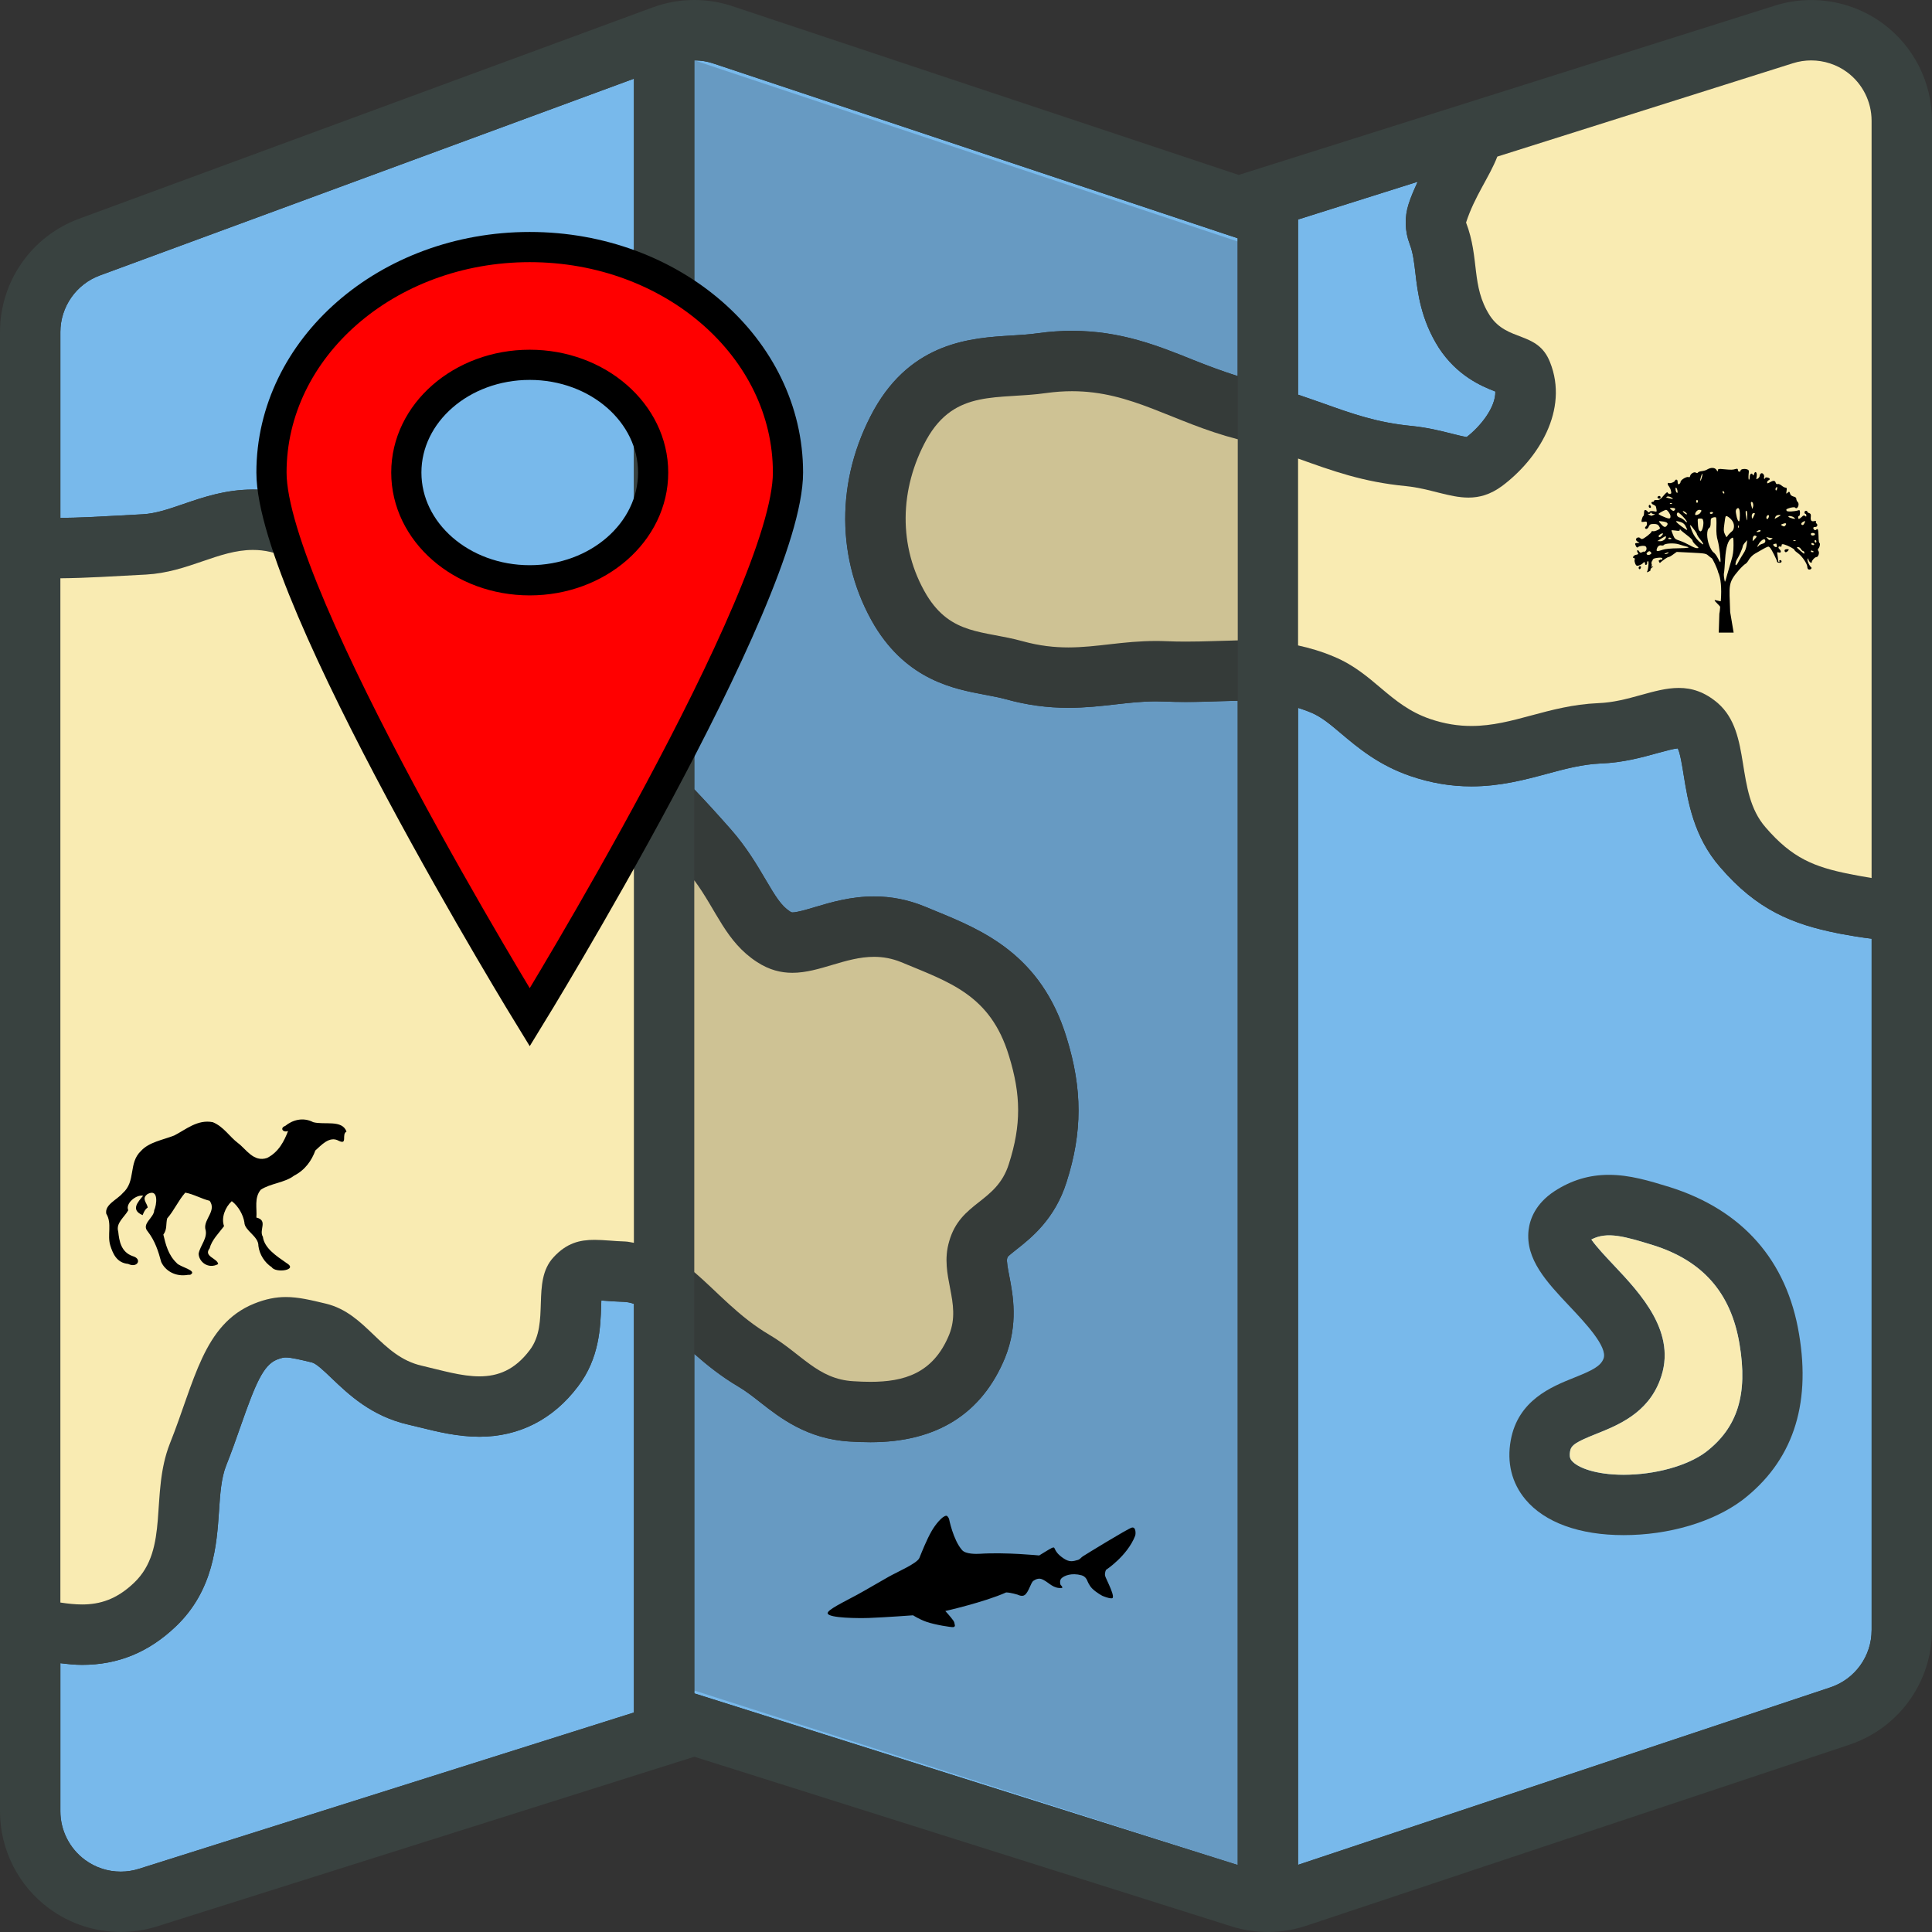
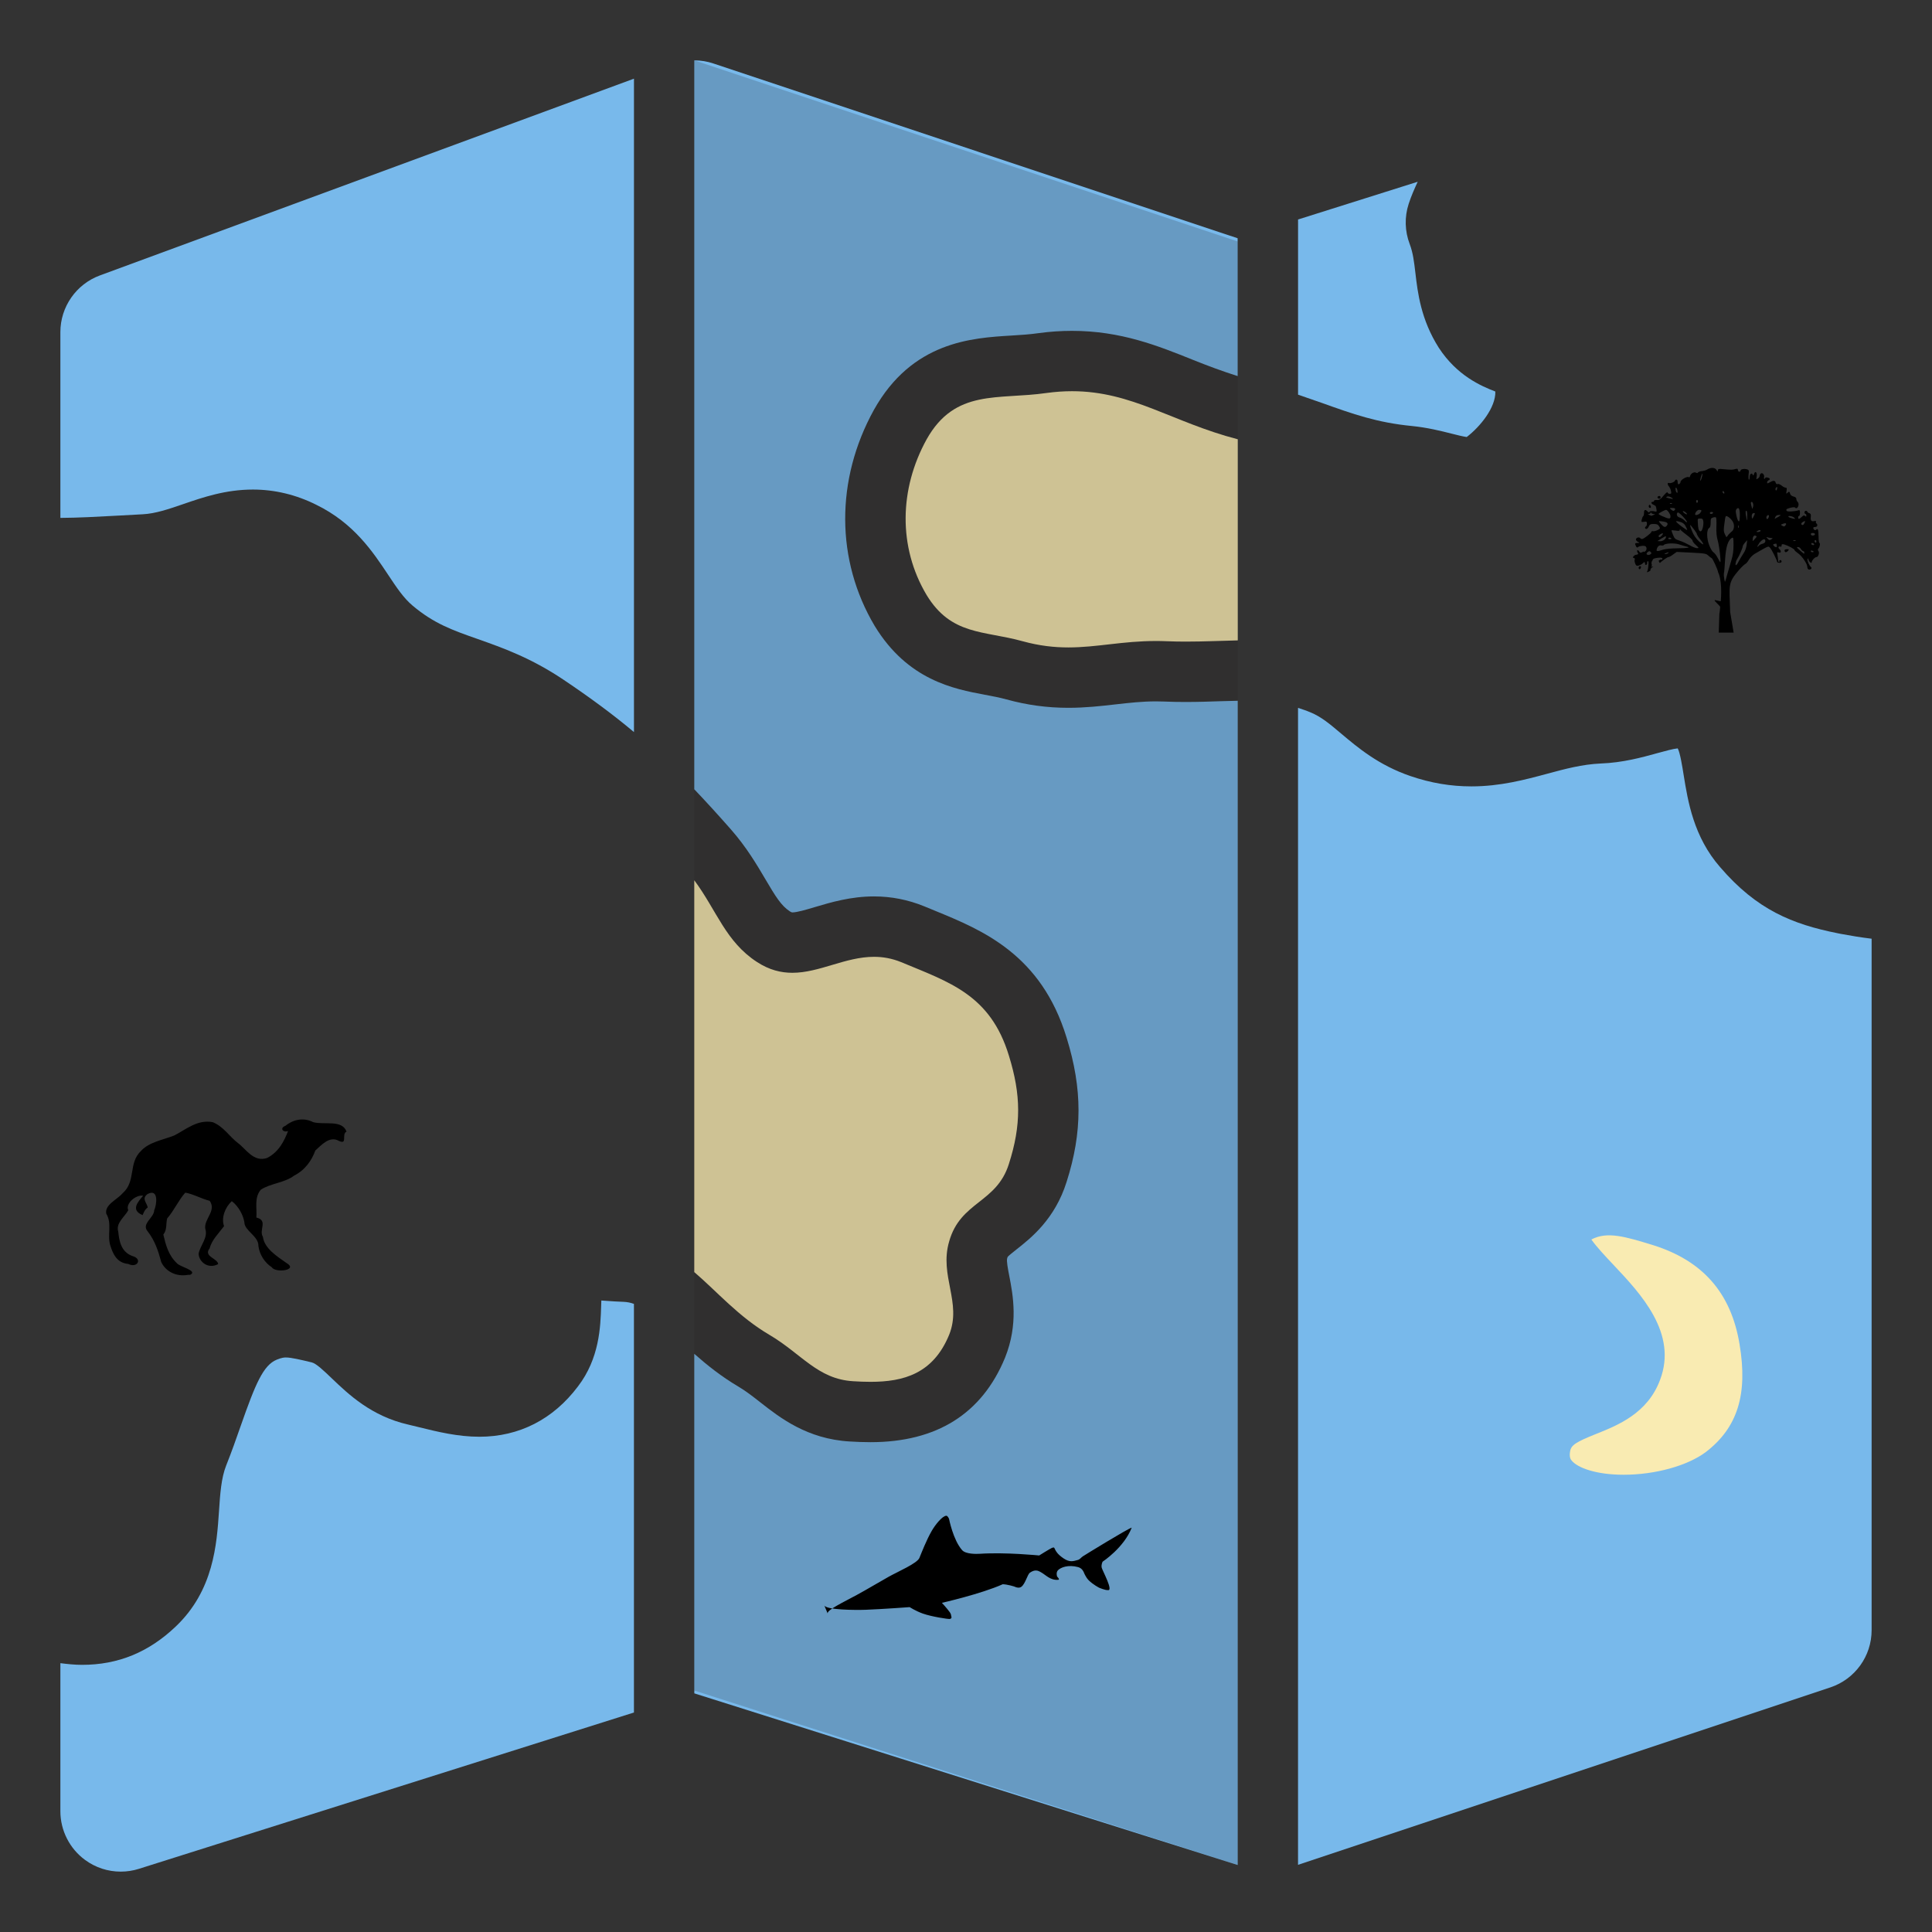
<svg xmlns="http://www.w3.org/2000/svg" width="64" height="64" xml:space="preserve" enable-background="new 0 0 64 64" version="1.0">
  <rect width="100%" height="100%" fill="#333333" stroke="none" />
  <g>
    <title>Layer 1</title>
    <g id="svg_1">
      <g id="svg_2">
        <path id="svg_3" d="m46.773,14.112c0.515,0.052 0.955,0.162 1.309,0.252c0.166,0.042 0.384,0.097 0.505,0.113c0.448,-0.344 0.963,-0.978 0.948,-1.507c-0.477,-0.184 -1.27,-0.527 -1.872,-1.448c-0.596,-0.938 -0.7,-1.829 -0.776,-2.479c-0.044,-0.372 -0.078,-0.666 -0.189,-0.959c-0.163,-0.426 -0.175,-0.896 -0.034,-1.329c0.088,-0.272 0.194,-0.506 0.299,-0.734l-3.963,1.25l0,5.803c0.274,0.094 0.548,0.188 0.794,0.275c1.019,0.365 1.825,0.652 2.979,0.763z" fill="#78B9EB" />
        <path id="svg_4" d="m2,11l0,6.156c0.598,-0.004 1.188,-0.036 1.922,-0.076l0.807,-0.044c0.425,-0.023 0.847,-0.168 1.335,-0.335c0.661,-0.228 1.412,-0.484 2.314,-0.484c0.725,0 1.437,0.173 2.098,0.504c1.245,0.607 1.876,1.559 2.383,2.322c0.274,0.413 0.511,0.77 0.811,1.021c0.709,0.595 1.312,0.808 2.148,1.102c0.826,0.292 1.763,0.622 2.845,1.348c0.894,0.601 1.636,1.149 2.338,1.737l0,-21.645l-17.692,6.518c-0.784,0.288 -1.309,1.042 -1.309,1.876z" fill="#78B9EB" />
        <path id="svg_5" d="m20.09,43.093c-0.058,-0.004 -0.114,-0.009 -0.17,-0.012c-0.002,0.063 -0.004,0.127 -0.006,0.181c-0.022,0.691 -0.055,1.735 -0.769,2.666c-0.82,1.09 -1.949,1.666 -3.265,1.666c-0.718,0 -1.395,-0.167 -1.991,-0.314l-0.363,-0.088c-1.226,-0.279 -1.983,-1.005 -2.537,-1.534c-0.263,-0.252 -0.512,-0.49 -0.659,-0.526c-0.365,-0.088 -0.682,-0.164 -0.861,-0.164c-0.043,0 -0.122,0 -0.3,0.072c-0.45,0.184 -0.708,0.805 -1.19,2.18c-0.151,0.434 -0.31,0.884 -0.489,1.333c-0.162,0.41 -0.198,0.939 -0.235,1.5c-0.075,1.11 -0.177,2.632 -1.433,3.827c-0.896,0.854 -1.912,1.27 -3.103,1.27c-0.247,0 -0.483,-0.026 -0.719,-0.055l0,4.905c0,0.635 0.306,1.238 0.818,1.613c0.345,0.253 0.754,0.387 1.182,0.387c0.204,0 0.407,-0.031 0.603,-0.093l16.397,-5.178l0,-13.536c-0.111,-0.041 -0.222,-0.063 -0.34,-0.068c-0.198,-0.006 -0.388,-0.019 -0.57,-0.032z" fill="#78B9EB" />
        <path id="svg_6" d="m23.632,2.103c-0.204,-0.069 -0.416,-0.103 -0.632,-0.103l0,24.147c0.383,0.402 0.779,0.836 1.213,1.329c0.519,0.591 0.866,1.182 1.146,1.657c0.334,0.567 0.521,0.873 0.81,1.06c0.04,0.025 0.059,0.031 0.078,0.032c0.153,0 0.454,-0.089 0.745,-0.176c0.528,-0.157 1.188,-0.354 1.961,-0.354c0.571,0 1.128,0.109 1.669,0.33l0.347,0.143c1.569,0.643 3.521,1.443 4.364,4.208c0.527,1.7 0.525,3.133 -0.001,4.777c-0.387,1.233 -1.182,1.86 -1.657,2.234c-0.111,0.089 -0.265,0.209 -0.295,0.249l-0.017,0.052c-0.024,0.084 0.025,0.346 0.07,0.576c0.123,0.635 0.309,1.595 -0.14,2.712c-0.764,1.856 -2.263,2.798 -4.456,2.798c-0.229,0 -0.461,-0.009 -0.689,-0.023c-1.413,-0.083 -2.312,-0.787 -2.968,-1.302c-0.241,-0.189 -0.47,-0.368 -0.71,-0.51c-0.576,-0.34 -1.048,-0.718 -1.47,-1.091l0,11.247l0.603,0.19l17.397,5.496l0,-38.567c-0.183,0.004 -0.362,0.007 -0.552,0.014c-0.373,0.013 -0.761,0.026 -1.177,0.026c-0.229,0 -0.467,-0.004 -0.716,-0.015c-0.09,-0.003 -0.179,-0.005 -0.265,-0.005c-0.462,0 -0.888,0.049 -1.339,0.1c-0.488,0.056 -0.993,0.113 -1.562,0.113c-0.7,0 -1.371,-0.091 -2.052,-0.279c-0.225,-0.062 -0.464,-0.107 -0.717,-0.154c-1.016,-0.191 -2.55,-0.479 -3.646,-2.281c-1.29,-2.169 -1.303,-4.838 -0.027,-7.151c1.267,-2.267 3.243,-2.387 4.551,-2.466c0.312,-0.019 0.605,-0.037 0.898,-0.079c0.375,-0.052 0.75,-0.077 1.114,-0.077c1.619,0 2.844,0.492 4.026,0.968c0.482,0.193 0.958,0.37 1.462,0.53l0,-4.566l-0.6,-0.199l-16.766,-5.59z" fill="#78B9EB" />
        <path id="svg_7" d="m60.979,30.936l-0.104,-0.021c-1.498,-0.3 -2.675,-0.772 -3.893,-2.189c-0.879,-1.005 -1.068,-2.183 -1.207,-3.042c-0.048,-0.301 -0.12,-0.751 -0.198,-0.893c-0.146,0.012 -0.427,0.09 -0.676,0.158c-0.509,0.141 -1.142,0.316 -1.875,0.343c-0.615,0.027 -1.179,0.179 -1.775,0.34c-0.728,0.196 -1.553,0.418 -2.508,0.418c-0.685,0 -1.344,-0.111 -2.021,-0.342c-1.055,-0.361 -1.744,-0.943 -2.298,-1.41c-0.379,-0.32 -0.653,-0.551 -1.007,-0.698c-0.146,-0.062 -0.282,-0.106 -0.418,-0.15l0,38.325l17.632,-5.877c0.819,-0.273 1.369,-1.036 1.369,-1.898l0,-22.904c-0.349,-0.042 -0.689,-0.098 -1.021,-0.16z" fill="#78B9EB" />
      </g>
      <g id="svg_8">
-         <path id="svg_9" d="m62.364,0.773c-0.694,-0.509 -1.526,-0.772 -2.366,-0.772c-0.403,0 -0.809,0.061 -1.202,0.185l-17.763,5.609l-16.769,-5.59c-0.41,-0.137 -0.837,-0.205 -1.265,-0.205c-0.468,0 -0.937,0.082 -1.382,0.247l-19,7c-1.572,0.579 -2.617,2.077 -2.617,3.753l0,49c0,1.274 0.607,2.473 1.636,3.227c0.694,0.508 1.524,0.773 2.364,0.773c0.404,0 0.811,-0.062 1.204,-0.186l17.796,-5.62l17.796,5.62c0.392,0.124 0.797,0.186 1.203,0.186c0.428,0 0.855,-0.068 1.266,-0.205l18,-6c1.633,-0.545 2.735,-2.073 2.735,-3.795l0,-50c0,-1.274 -0.607,-2.473 -1.636,-3.227zm-41.364,55.956l-16.397,5.178c-0.196,0.062 -0.399,0.093 -0.603,0.093c-0.428,0 -0.837,-0.134 -1.182,-0.387c-0.512,-0.375 -0.818,-0.978 -0.818,-1.613l0,-4.904c0.235,0.028 0.472,0.055 0.719,0.055c1.191,0 2.207,-0.416 3.103,-1.271c1.256,-1.195 1.357,-2.717 1.433,-3.827c0.037,-0.561 0.073,-1.09 0.235,-1.5c0.18,-0.449 0.338,-0.899 0.489,-1.333c0.482,-1.375 0.74,-1.996 1.19,-2.18c0.178,-0.072 0.257,-0.072 0.3,-0.072c0.18,0 0.496,0.076 0.861,0.164c0.147,0.036 0.396,0.274 0.659,0.526c0.554,0.529 1.312,1.255 2.537,1.534l0.363,0.088c0.597,0.147 1.273,0.314 1.991,0.314c1.315,0 2.444,-0.576 3.265,-1.666c0.714,-0.931 0.746,-1.975 0.769,-2.666c0.002,-0.054 0.004,-0.117 0.006,-0.181c0.056,0.003 0.112,0.008 0.17,0.012c0.183,0.014 0.372,0.026 0.57,0.032c0.118,0.005 0.229,0.027 0.34,0.068l0,13.536zm0,-15.56c-0.095,-0.013 -0.18,-0.039 -0.28,-0.043c-0.372,-0.011 -0.71,-0.055 -1.025,-0.055c-0.485,0 -0.921,0.102 -1.357,0.576c-0.753,0.811 -0.105,2.186 -0.79,3.078c-0.498,0.662 -1.057,0.868 -1.666,0.868c-0.592,0 -1.231,-0.193 -1.91,-0.353c-1.364,-0.311 -1.815,-1.725 -3.173,-2.055c-0.509,-0.122 -0.916,-0.22 -1.329,-0.22c-0.329,0 -0.661,0.062 -1.054,0.22c-1.688,0.687 -1.969,2.589 -2.786,4.63c-0.668,1.69 -0.005,3.489 -1.188,4.616c-0.575,0.549 -1.126,0.718 -1.722,0.718c-0.231,0 -0.471,-0.026 -0.719,-0.064l0,-33.93c0.875,-0.007 1.722,-0.066 2.839,-0.123c1.395,-0.077 2.395,-0.816 3.539,-0.816c0.384,0 0.784,0.083 1.221,0.302c1.337,0.652 1.586,2.073 2.785,3.077c1.81,1.518 3.247,1.292 5.163,2.577c1.428,0.959 2.418,1.758 3.453,2.786l0,14.211l-0.001,0zm0,-16.919c-0.702,-0.588 -1.444,-1.137 -2.338,-1.737c-1.082,-0.726 -2.019,-1.056 -2.845,-1.348c-0.836,-0.294 -1.439,-0.507 -2.148,-1.102c-0.3,-0.251 -0.536,-0.607 -0.811,-1.021c-0.507,-0.764 -1.138,-1.715 -2.383,-2.322c-0.661,-0.331 -1.373,-0.504 -2.098,-0.504c-0.902,0 -1.653,0.257 -2.314,0.484c-0.488,0.167 -0.91,0.312 -1.335,0.335l-0.806,0.045c-0.734,0.04 -1.324,0.072 -1.922,0.076l0,-6.156c0,-0.834 0.525,-1.588 1.309,-1.876l17.691,-6.518l0,21.644zm2,4.911c0.747,1.009 1.04,2.037 2.081,2.711c0.404,0.262 0.789,0.354 1.165,0.354c0.901,0 1.754,-0.529 2.706,-0.529c0.289,0 0.588,0.049 0.899,0.176c1.597,0.666 2.955,1.078 3.57,3.098c0.403,1.3 0.414,2.296 0,3.587c-0.408,1.305 -1.603,1.236 -1.979,2.569c-0.335,1.14 0.43,2.019 0,3.091c-0.53,1.29 -1.509,1.559 -2.606,1.559c-0.188,0 -0.379,-0.008 -0.572,-0.02c-1.178,-0.069 -1.708,-0.907 -2.78,-1.539c-1.021,-0.602 -1.726,-1.426 -2.484,-2.075l0,-12.982zm18,-7.947c-0.543,0.011 -1.101,0.04 -1.729,0.04c-0.204,0 -0.414,-0.004 -0.634,-0.013c-0.118,-0.005 -0.233,-0.007 -0.347,-0.007c-1.107,0 -1.954,0.213 -2.901,0.213c-0.467,0 -0.957,-0.052 -1.517,-0.206c-1.29,-0.358 -2.361,-0.188 -3.179,-1.532c-0.949,-1.595 -0.901,-3.518 0,-5.152c0.944,-1.69 2.367,-1.306 3.975,-1.539c0.296,-0.04 0.575,-0.059 0.843,-0.059c1.997,0 3.314,1.027 5.488,1.592l0,6.663l0.001,0zm0,-8.757c-0.504,-0.16 -0.979,-0.337 -1.462,-0.53c-1.183,-0.476 -2.407,-0.968 -4.026,-0.968c-0.364,0 -0.739,0.025 -1.114,0.077c-0.293,0.042 -0.587,0.061 -0.898,0.079c-1.308,0.079 -3.284,0.199 -4.551,2.466c-1.275,2.313 -1.263,4.982 0.027,7.151c1.096,1.803 2.63,2.09 3.646,2.281c0.253,0.047 0.492,0.092 0.717,0.154c0.681,0.188 1.352,0.279 2.052,0.279c0.569,0 1.074,-0.058 1.562,-0.113c0.451,-0.051 0.877,-0.1 1.339,-0.1c0.086,0 0.175,0.002 0.265,0.005c0.249,0.011 0.486,0.015 0.716,0.015c0.416,0 0.804,-0.014 1.177,-0.026c0.189,-0.007 0.369,-0.01 0.552,-0.014l0,38.567l-17.397,-5.494l-0.605,-0.189l0,-11.247c0.422,0.373 0.894,0.751 1.47,1.091c0.24,0.142 0.469,0.32 0.71,0.51c0.656,0.515 1.555,1.219 2.968,1.302c0.229,0.015 0.461,0.023 0.689,0.023c2.193,0 3.692,-0.941 4.456,-2.798c0.448,-1.117 0.263,-2.077 0.14,-2.712c-0.045,-0.23 -0.095,-0.492 -0.07,-0.576l0.017,-0.052c0.03,-0.04 0.184,-0.16 0.295,-0.249c0.476,-0.374 1.271,-1.001 1.657,-2.234c0.526,-1.645 0.528,-3.077 0.001,-4.777c-0.843,-2.765 -2.795,-3.565 -4.364,-4.208l-0.347,-0.143c-0.541,-0.221 -1.098,-0.33 -1.669,-0.33c-0.773,0 -1.433,0.196 -1.961,0.354c-0.291,0.087 -0.592,0.176 -0.745,0.176c-0.02,-0.001 -0.038,-0.007 -0.078,-0.032c-0.288,-0.187 -0.476,-0.492 -0.81,-1.06c-0.279,-0.476 -0.627,-1.066 -1.146,-1.657c-0.434,-0.493 -0.83,-0.927 -1.213,-1.329l0,-24.149c0.216,0 0.428,0.034 0.632,0.103l16.768,5.589l0.6,0.2l0,4.565zm2,-5.186l3.962,-1.251c-0.104,0.229 -0.211,0.462 -0.299,0.734c-0.141,0.434 -0.129,0.903 0.034,1.329c0.111,0.293 0.146,0.587 0.189,0.959c0.076,0.65 0.181,1.542 0.776,2.479c0.603,0.921 1.396,1.265 1.872,1.448c0.015,0.529 -0.5,1.163 -0.948,1.507c-0.121,-0.017 -0.339,-0.071 -0.505,-0.113c-0.354,-0.09 -0.794,-0.2 -1.309,-0.252c-1.154,-0.111 -1.96,-0.398 -2.979,-0.763c-0.246,-0.088 -0.52,-0.182 -0.794,-0.275l0,-5.802l0.001,0zm19,46.729c0,0.862 -0.55,1.625 -1.368,1.897l-17.632,5.877l0,-38.325c0.136,0.044 0.271,0.089 0.418,0.15c0.354,0.147 0.628,0.378 1.007,0.698c0.554,0.467 1.243,1.049 2.298,1.41c0.677,0.23 1.336,0.342 2.021,0.342c0.955,0 1.78,-0.222 2.508,-0.418c0.597,-0.161 1.16,-0.312 1.775,-0.34c0.733,-0.026 1.366,-0.202 1.875,-0.343c0.249,-0.068 0.529,-0.146 0.676,-0.158c0.078,0.142 0.15,0.592 0.198,0.893c0.139,0.859 0.328,2.037 1.207,3.042c1.218,1.417 2.395,1.89 3.893,2.189l0.104,0.021c0.331,0.062 0.672,0.118 1.021,0.16l0,22.905l-0.001,0zm0,-24.914c-0.234,-0.036 -0.477,-0.083 -0.732,-0.132c-1.167,-0.233 -1.899,-0.521 -2.78,-1.546c-1.04,-1.188 -0.435,-3.11 -1.581,-4.114c-0.442,-0.378 -0.866,-0.504 -1.294,-0.504c-0.824,-0.001 -1.662,0.468 -2.675,0.504c-1.666,0.074 -2.812,0.756 -4.194,0.756c-0.427,0 -0.877,-0.064 -1.372,-0.233c-1.342,-0.46 -1.856,-1.511 -3.178,-2.061c-0.426,-0.18 -0.815,-0.291 -1.193,-0.374l0,-6.192c1.126,0.401 2.13,0.773 3.575,0.912c0.791,0.079 1.43,0.38 2.07,0.38c0.36,0 0.721,-0.096 1.108,-0.38c1.199,-0.894 2.229,-2.522 1.592,-4.108c-0.414,-1.045 -1.411,-0.652 -1.995,-1.545c-0.626,-0.984 -0.329,-1.883 -0.785,-3.078c0.284,-0.876 0.768,-1.492 1.036,-2.185l9.794,-3.093c0.195,-0.062 0.398,-0.093 0.603,-0.093c0.425,0 0.845,0.137 1.184,0.386c0.511,0.376 0.817,0.979 0.817,1.614l0,25.086z" fill="#394240" />
-         <path id="svg_10" d="m55.306,39.322c-0.678,-0.208 -1.318,-0.404 -2.01,-0.404c-0.652,0 -1.241,0.177 -1.804,0.543c-0.632,0.417 -0.814,0.932 -0.856,1.289c-0.111,0.965 0.604,1.723 1.361,2.525c0.506,0.536 1.27,1.346 1.122,1.731c-0.096,0.256 -0.386,0.396 -0.979,0.633c-0.737,0.296 -1.853,0.741 -2.094,2.071c-0.136,0.738 0.032,1.416 0.485,1.96c0.637,0.763 1.791,1.183 3.253,1.183c1.49,0 2.955,-0.43 3.928,-1.156c1.653,-1.268 2.287,-3.12 1.884,-5.503c-0.402,-2.431 -1.864,-4.109 -4.29,-4.872zm1.199,8.781c-0.61,0.456 -1.679,0.751 -2.721,0.751c-0.919,0 -1.523,-0.232 -1.717,-0.464c-0.034,-0.041 -0.093,-0.111 -0.055,-0.32c0.037,-0.199 0.191,-0.301 0.87,-0.572c0.715,-0.286 1.694,-0.678 2.107,-1.782c0.593,-1.553 -0.639,-2.858 -1.539,-3.812c-0.238,-0.252 -0.57,-0.604 -0.735,-0.843c0.525,-0.277 1.124,-0.096 2.054,0.19c1.642,0.517 2.575,1.586 2.854,3.274c0.282,1.665 -0.066,2.771 -1.118,3.578z" fill="#394240" />
-       </g>
+         </g>
      <g id="svg_11">
-         <path id="svg_12" d="m61.182,2.387c-0.339,-0.249 -0.759,-0.386 -1.184,-0.386c-0.204,0 -0.407,0.031 -0.603,0.093l-9.794,3.093c-0.269,0.692 -0.752,1.309 -1.036,2.185c0.456,1.195 0.159,2.094 0.785,3.078c0.584,0.893 1.581,0.5 1.995,1.545c0.637,1.586 -0.393,3.215 -1.592,4.108c-0.388,0.284 -0.748,0.38 -1.108,0.38c-0.641,0 -1.279,-0.301 -2.07,-0.38c-1.445,-0.139 -2.449,-0.511 -3.575,-0.913l0,6.191c0.378,0.083 0.768,0.194 1.193,0.374c1.321,0.55 1.836,1.601 3.178,2.061c0.495,0.169 0.945,0.233 1.372,0.233c1.383,0 2.528,-0.682 4.194,-0.756c1.013,-0.036 1.851,-0.505 2.675,-0.504c0.428,0 0.852,0.126 1.294,0.504c1.146,1.004 0.541,2.926 1.581,4.114c0.881,1.024 1.613,1.312 2.78,1.546c0.256,0.049 0.498,0.096 0.732,0.132l0,-25.085c0.001,-0.635 -0.305,-1.238 -0.817,-1.613z" fill="#F9EBB2" />
        <path id="svg_13" d="m34.669,13.018c-1.607,0.233 -3.03,-0.151 -3.975,1.539c-0.901,1.635 -0.949,3.558 0,5.152c0.817,1.345 1.889,1.174 3.179,1.532c0.56,0.154 1.05,0.206 1.517,0.206c0.947,0 1.794,-0.213 2.901,-0.213c0.113,0 0.229,0.002 0.347,0.007c0.22,0.009 0.43,0.013 0.634,0.013c0.628,0 1.186,-0.029 1.729,-0.04l0,-6.663c-2.174,-0.564 -3.491,-1.592 -5.488,-1.592c-0.269,0 -0.548,0.019 -0.844,0.059z" fill="#F9EBB2" />
        <path id="svg_14" d="m29.852,31.872c-0.312,-0.127 -0.61,-0.176 -0.899,-0.176c-0.952,0 -1.805,0.529 -2.706,0.529c-0.376,0 -0.761,-0.092 -1.165,-0.354c-1.042,-0.673 -1.335,-1.701 -2.082,-2.71l0,12.98c0.759,0.649 1.463,1.474 2.484,2.075c1.072,0.632 1.603,1.47 2.78,1.539c0.193,0.012 0.385,0.02 0.572,0.02c1.098,0 2.076,-0.269 2.606,-1.559c0.43,-1.072 -0.335,-1.951 0,-3.091c0.376,-1.333 1.57,-1.265 1.979,-2.569c0.414,-1.291 0.403,-2.287 0,-3.587c-0.614,-2.019 -1.973,-2.431 -3.569,-3.097z" fill="#F9EBB2" />
-         <path id="svg_15" d="m12.384,21.596c-1.199,-1.004 -1.448,-2.425 -2.785,-3.077c-0.437,-0.219 -0.837,-0.302 -1.221,-0.302c-1.145,0 -2.145,0.739 -3.539,0.816c-1.117,0.057 -1.964,0.116 -2.839,0.123l0,33.93c0.248,0.038 0.487,0.064 0.719,0.064c0.596,0 1.146,-0.169 1.722,-0.718c1.184,-1.127 0.521,-2.926 1.188,-4.616c0.817,-2.041 1.099,-3.943 2.786,-4.63c0.393,-0.158 0.725,-0.22 1.054,-0.22c0.413,0 0.82,0.098 1.329,0.22c1.357,0.33 1.809,1.744 3.173,2.055c0.679,0.159 1.318,0.353 1.91,0.353c0.609,0 1.168,-0.206 1.666,-0.868c0.685,-0.893 0.037,-2.268 0.79,-3.078c0.437,-0.475 0.872,-0.576 1.357,-0.576c0.315,0 0.653,0.044 1.025,0.055c0.101,0.004 0.186,0.03 0.28,0.043l0,-14.21c-1.035,-1.028 -2.025,-1.827 -3.453,-2.786c-1.915,-1.286 -3.353,-1.061 -5.162,-2.578z" fill="#F9EBB2" />
        <path id="svg_16" d="m54.77,41.25c-0.93,-0.286 -1.528,-0.468 -2.054,-0.19c0.165,0.238 0.497,0.591 0.735,0.843c0.9,0.954 2.132,2.26 1.539,3.812c-0.413,1.104 -1.393,1.496 -2.107,1.782c-0.679,0.271 -0.833,0.373 -0.87,0.572c-0.038,0.209 0.021,0.279 0.055,0.32c0.193,0.231 0.798,0.464 1.717,0.464c1.042,0 2.11,-0.295 2.721,-0.751c1.052,-0.807 1.4,-1.912 1.118,-3.578c-0.279,-1.688 -1.213,-2.757 -2.854,-3.274z" fill="#F9EBB2" />
      </g>
      <polygon id="svg_17" points="41,61.781 23,56 23,2 41,8  " fill="#231F20" opacity="0.2" />
    </g>
-     <path id="svg_18" d="m27.418,53.449c-0.036,-0.114 0.546,-0.386 0.971,-0.618c0.337,-0.183 0.705,-0.406 1.055,-0.602c0.293,-0.164 0.939,-0.441 1.012,-0.62c0.085,-0.209 0.237,-0.595 0.401,-0.883c0.124,-0.22 0.36,-0.509 0.489,-0.515c0.05,-0.002 0.092,0.103 0.092,0.103c0,0 0.135,0.699 0.433,1.036c0.119,0.135 0.465,0.129 0.592,0.121c0.848,-0.056 1.961,0.056 1.961,0.056c0,0 0.362,-0.226 0.422,-0.251c0.153,-0.06 -0,0.083 0.379,0.343c0.208,0.142 0.322,0.101 0.485,0.055c0.066,-0.019 0.105,-0.082 0.16,-0.118c0.07,-0.046 1.478,-0.912 1.62,-0.951c0.143,-0.039 0.137,0.21 0.113,0.271c-0.26,0.668 -0.964,1.127 -0.964,1.127c0,0 -0.054,0.098 -0.03,0.201c0.022,0.094 0.4,0.782 0.202,0.741c-0.082,0.008 -0.285,-0.077 -0.285,-0.077c0,0 -0.203,-0.103 -0.349,-0.249c-0.103,-0.104 -0.163,-0.266 -0.163,-0.266c0,0 -0.047,-0.131 -0.185,-0.169c-0.334,-0.092 -0.584,0.013 -0.67,0.104c-0.074,0.077 -0.028,0.208 -0.028,0.208c0,0 0.104,0.103 0.04,0.108c-0.276,0.022 -0.405,-0.161 -0.597,-0.263c-0.067,-0.035 -0.169,-0.093 -0.342,0.026c-0.087,0.06 -0.15,0.367 -0.286,0.469c-0.091,0.069 -0.237,-0.011 -0.237,-0.011c0,0 -0.222,-0.07 -0.379,-0.074c-0.715,0.321 -2.015,0.616 -2.015,0.616c0,0 0.173,0.187 0.264,0.315c0.045,0.064 0.043,0.119 0.043,0.119c0,0 0.045,0.088 -0.049,0.1c-0.056,0.007 -0.599,-0.075 -0.889,-0.178c-0.244,-0.087 -0.437,-0.214 -0.437,-0.214c0,0 -0.889,0.066 -1.459,0.088c-0.332,0.012 -1.322,0.008 -1.371,-0.149z" fill="#000000" />
+     <path id="svg_18" d="m27.418,53.449c-0.036,-0.114 0.546,-0.386 0.971,-0.618c0.337,-0.183 0.705,-0.406 1.055,-0.602c0.293,-0.164 0.939,-0.441 1.012,-0.62c0.085,-0.209 0.237,-0.595 0.401,-0.883c0.124,-0.22 0.36,-0.509 0.489,-0.515c0.05,-0.002 0.092,0.103 0.092,0.103c0,0 0.135,0.699 0.433,1.036c0.119,0.135 0.465,0.129 0.592,0.121c0.848,-0.056 1.961,0.056 1.961,0.056c0,0 0.362,-0.226 0.422,-0.251c0.153,-0.06 -0,0.083 0.379,0.343c0.208,0.142 0.322,0.101 0.485,0.055c0.066,-0.019 0.105,-0.082 0.16,-0.118c0.07,-0.046 1.478,-0.912 1.62,-0.951c-0.26,0.668 -0.964,1.127 -0.964,1.127c0,0 -0.054,0.098 -0.03,0.201c0.022,0.094 0.4,0.782 0.202,0.741c-0.082,0.008 -0.285,-0.077 -0.285,-0.077c0,0 -0.203,-0.103 -0.349,-0.249c-0.103,-0.104 -0.163,-0.266 -0.163,-0.266c0,0 -0.047,-0.131 -0.185,-0.169c-0.334,-0.092 -0.584,0.013 -0.67,0.104c-0.074,0.077 -0.028,0.208 -0.028,0.208c0,0 0.104,0.103 0.04,0.108c-0.276,0.022 -0.405,-0.161 -0.597,-0.263c-0.067,-0.035 -0.169,-0.093 -0.342,0.026c-0.087,0.06 -0.15,0.367 -0.286,0.469c-0.091,0.069 -0.237,-0.011 -0.237,-0.011c0,0 -0.222,-0.07 -0.379,-0.074c-0.715,0.321 -2.015,0.616 -2.015,0.616c0,0 0.173,0.187 0.264,0.315c0.045,0.064 0.043,0.119 0.043,0.119c0,0 0.045,0.088 -0.049,0.1c-0.056,0.007 -0.599,-0.075 -0.889,-0.178c-0.244,-0.087 -0.437,-0.214 -0.437,-0.214c0,0 -0.889,0.066 -1.459,0.088c-0.332,0.012 -1.322,0.008 -1.371,-0.149z" fill="#000000" />
    <path id="svg_19" d="m54.657,16.824c-0.027,0 -0.04,-0.024 -0.04,-0.053c0,-0.024 0.007,-0.047 0.027,-0.047c0.014,0 0.034,0.023 0.041,0.047c0.014,0.035 0,0.053 -0.027,0.053zm4.539,1.368c0.061,0 0.074,0.006 0.04,0.047c-0.02,0.029 -0.061,0.053 -0.08,0.053c-0.021,0 -0.041,-0.024 -0.041,-0.053c0,-0.029 0.027,-0.047 0.081,-0.047zm-4.241,-1.674c-0.061,-0.012 -0.068,-0.071 0,-0.088c0.034,-0.005 0.054,0.012 0.054,0.047c0,0.029 -0.02,0.047 -0.054,0.041zm-0.757,1.861c0.081,-0.017 0.081,-0.029 0.054,-0.07c-0.02,-0.029 -0.027,-0.065 -0.014,-0.077c0.007,-0.018 0.041,0 0.061,0.035c0.027,0.047 0.048,0.053 0.102,0.024c0.033,-0.018 0.061,-0.029 0.061,-0.012c0,0.012 0.021,0 0.047,-0.024c0.041,-0.035 0.048,-0.112 0.007,-0.153c-0.033,-0.035 -0.203,-0.023 -0.25,0.018c-0.027,0.029 -0.048,0.023 -0.074,-0.029c-0.041,-0.088 -0.041,-0.1 0.054,-0.105c0.081,0 0.081,0 0.014,-0.036c-0.034,-0.017 -0.068,-0.053 -0.068,-0.076c0,-0.059 0.094,-0.094 0.135,-0.053c0.014,0.017 0.04,0.035 0.068,0.035c0.054,0 0.311,-0.199 0.311,-0.24c0,-0.018 0.027,-0.029 0.054,-0.018c0.033,0.006 0.094,-0.012 0.156,-0.041c0.087,-0.047 0.087,-0.053 0.04,-0.129c-0.033,-0.053 -0.074,-0.071 -0.169,-0.071c-0.108,0 -0.135,0.012 -0.169,0.082c-0.014,0.047 -0.055,0.082 -0.081,0.082c-0.047,0 -0.061,-0.053 -0.014,-0.082c0.02,-0.012 0.034,-0.053 0.034,-0.094c0,-0.064 -0.014,-0.076 -0.102,-0.059c-0.088,0.012 -0.088,0.006 -0.068,-0.082c0.014,-0.053 0.033,-0.1 0.047,-0.105c0.014,-0.006 0.027,-0.059 0.027,-0.112c0,-0.105 0.04,-0.123 0.115,-0.047c0.034,0.041 0.055,0.047 0.068,0.012c0.014,-0.023 0.061,-0.029 0.136,-0.017c0.101,0.023 0.108,0.017 0.094,-0.053c-0.007,-0.041 -0.014,-0.088 -0.021,-0.1c0,-0.018 -0.033,-0.041 -0.074,-0.059c-0.081,-0.029 -0.102,-0.1 -0.027,-0.1c0.021,0 0.04,-0.012 0.04,-0.035c0,-0.018 0.041,-0.029 0.095,-0.024c0.074,0.006 0.115,-0.017 0.216,-0.14c0.074,-0.088 0.128,-0.136 0.135,-0.112c0.007,0.029 0.041,0.047 0.074,0.047c0.054,0 0.061,-0.017 0.041,-0.094c-0.007,-0.053 -0.041,-0.117 -0.062,-0.147c-0.061,-0.065 -0.061,-0.141 0,-0.118c0.048,0.023 0.197,-0.041 0.197,-0.082c0,-0.018 0.02,-0.029 0.047,-0.029c0.027,0 0.04,0.036 0.04,0.082c0,0.059 0.014,0.082 0.048,0.065c0.027,-0.012 0.047,-0.047 0.047,-0.071c0,-0.071 0.216,-0.194 0.27,-0.159c0.021,0.012 0.041,0 0.048,-0.041c0.02,-0.082 0.142,-0.147 0.196,-0.105c0.027,0.017 0.054,0.012 0.061,-0.006c0.014,-0.023 0.068,-0.041 0.128,-0.047c0.061,-0.006 0.142,-0.029 0.176,-0.053c0.128,-0.076 0.257,-0.071 0.311,0.012c0.034,0.059 0.048,0.059 0.048,0.018c0,-0.053 0.027,-0.059 0.189,-0.041c0.257,0.023 0.298,0.023 0.393,-0.006c0.061,-0.017 0.081,-0.012 0.081,0.036c0,0.029 0.02,0.053 0.047,0.053c0.02,0 0.04,-0.017 0.04,-0.035c0,-0.047 0.109,-0.071 0.204,-0.047c0.074,0.023 0.08,0.029 0.061,0.188c-0.007,0.094 0,0.159 0.013,0.159c0.014,0 0.027,-0.041 0.027,-0.1c0,-0.099 0.074,-0.14 0.102,-0.059c0.007,0.029 0.027,0.018 0.04,-0.029c0.034,-0.123 0.109,-0.059 0.088,0.076c-0.02,0.112 -0.02,0.112 0.04,0.071c0.034,-0.018 0.061,-0.064 0.061,-0.094c0,-0.029 0.021,-0.064 0.048,-0.077c0.054,-0.023 0.115,0.065 0.095,0.129c-0.007,0.029 -0.007,0.053 0.013,0.053c0.014,0 0.027,-0.017 0.027,-0.029c0,-0.017 0.033,-0.023 0.074,-0.012c0.088,0.018 0.101,0.065 0.027,0.094c-0.02,0.012 -0.04,0.041 -0.04,0.065c0,0.041 0.014,0.041 0.088,0c0.121,-0.071 0.175,-0.065 0.196,0.012c0.014,0.041 0.04,0.059 0.068,0.041c0.027,-0.006 0.088,0.018 0.135,0.059c0.041,0.035 0.102,0.064 0.129,0.064c0.04,0 0.04,0.029 0.027,0.112c-0.014,0.088 -0.014,0.1 0.027,0.064c0.054,-0.058 0.074,-0.053 0.094,0.029c0.007,0.041 0.055,0.071 0.109,0.088c0.061,0.012 0.094,0.041 0.094,0.076c0,0.036 0.02,0.077 0.041,0.1c0.054,0.041 0.04,0.164 -0.021,0.205c-0.02,0.012 -0.047,0.006 -0.054,-0.012c-0.014,-0.018 -0.061,-0.018 -0.149,0c-0.142,0.041 -0.169,0.053 -0.135,0.106c0.021,0.035 0.257,0.023 0.386,-0.018c0.04,-0.018 0.054,0 0.054,0.082c0,0.059 -0.014,0.105 -0.034,0.105c-0.014,0 -0.027,0.018 -0.027,0.047c0,0.071 0.033,0.064 0.122,-0.018c0.047,-0.047 0.074,-0.059 0.108,-0.029c0.034,0.029 0.041,0.029 0.041,-0.018c0,-0.029 -0.014,-0.053 -0.034,-0.053c-0.013,0 -0.027,-0.023 -0.027,-0.047c0,-0.029 0.02,-0.053 0.047,-0.053c0.021,0 0.048,0.012 0.048,0.029c0,0.018 0.027,0.041 0.061,0.047c0.047,0.018 0.061,0.041 0.054,0.112c-0.014,0.135 0.014,0.176 0.115,0.153c0.048,-0.012 0.074,0 0.054,0.023c-0.006,0.012 0,0.041 0.014,0.053c0.055,0.035 0.034,0.117 -0.027,0.117c-0.074,0 -0.095,0.029 -0.055,0.082c0.027,0.029 0.048,0.035 0.074,0.012c0.062,-0.059 0.074,-0.012 0.081,0.223c0,0.118 0.014,0.212 0.027,0.212c0.033,0 0.021,0.129 -0.027,0.182c-0.027,0.029 -0.027,0.058 -0.007,0.082c0.048,0.053 0,0.205 -0.061,0.205c-0.054,0 -0.156,0.112 -0.156,0.164c0,0.064 -0.087,0 -0.108,-0.071c-0.02,-0.064 -0.02,-0.064 -0.034,-0.018c-0.013,0.053 0.061,0.218 0.122,0.264c0.04,0.036 -0.034,0.094 -0.088,0.071c-0.027,-0.012 -0.04,-0.047 -0.04,-0.082c0,-0.1 -0.169,-0.352 -0.298,-0.446c-0.068,-0.047 -0.129,-0.099 -0.129,-0.117c0,-0.036 -0.216,-0.147 -0.338,-0.182c-0.068,-0.018 -0.088,-0.012 -0.088,0.036c0,0.035 -0.013,0.047 -0.04,0.035c-0.061,-0.023 -0.088,0.029 -0.034,0.082c0.074,0.064 0.062,0.141 -0.02,0.112c-0.055,-0.018 -0.061,-0.012 -0.041,0.088c0.007,0.058 0.021,0.135 0.021,0.17c0,0.036 0.014,0.059 0.027,0.059c0.02,0 0.027,-0.012 0.013,-0.029c-0.007,-0.018 0.007,-0.035 0.034,-0.035c0.021,0 0.04,0.023 0.04,0.047c0,0.024 -0.027,0.047 -0.074,0.041c-0.04,0 -0.074,-0.017 -0.074,-0.029c0,-0.053 -0.182,-0.417 -0.236,-0.47c-0.061,-0.058 -0.02,-0.076 -0.5,0.2c-0.074,0.041 -0.156,0.129 -0.197,0.194c-0.033,0.064 -0.087,0.129 -0.115,0.141c-0.027,0.012 -0.128,0.105 -0.216,0.205c-0.379,0.44 -0.317,0.493 -0.291,1.392c0.115,0.681 0.115,0.681 0.115,0.681c-0.27,0 -0.27,0 -0.27,0c-0.223,0 -0.223,0 -0.223,0c0.02,-0.629 0.02,-0.629 0.02,-0.629c0.014,-0.053 0.021,-0.159 0.027,-0.218c0.007,-0.035 -0.19,-0.188 -0.183,-0.223c0,-0.029 0.204,0.053 0.204,0.023c0.033,-0.429 0,-0.77 -0.088,-0.951c-0.02,-0.112 -0.19,-0.47 -0.216,-0.47c-0.007,0 -0.055,-0.035 -0.102,-0.076c-0.081,-0.077 -0.115,-0.082 -0.568,-0.105c-0.487,-0.024 -0.487,-0.024 -0.487,-0.024c-0.115,0.082 -0.115,0.082 -0.115,0.082c-0.068,0.053 -0.135,0.088 -0.155,0.088c-0.041,0 -0.21,0.123 -0.284,0.194c-0.007,0 -0.014,-0.006 -0.014,-0.012c-0.007,0 -0.007,0 -0.007,-0.006c-0.007,-0.017 -0.014,-0.035 -0.027,-0.053c0.041,-0.029 0.074,-0.047 0.088,-0.041c0.02,0.012 0.04,0 0.04,-0.029c0,-0.029 -0.04,-0.041 -0.148,-0.029c-0.129,0.018 -0.163,0.024 -0.183,0.094c-0.033,0.036 -0.04,0.088 -0.02,0.129c-0.007,0.053 -0.007,0.088 0,0.088c0.007,0 0.014,-0.012 0.034,-0.024c0,0.006 0.007,0.012 0.014,0.018c-0.068,0.018 -0.102,0.071 -0.095,0.123c-0.034,0.024 -0.068,0.036 -0.109,0.053c0,0 0,-0.006 -0.006,-0.006c0.027,-0.053 0.04,-0.112 0.047,-0.2c0.014,-0.099 0.007,-0.164 -0.014,-0.164c-0.014,0 -0.027,0.024 -0.027,0.059c0.007,0.029 -0.006,0.059 -0.033,0.064c-0.021,0.006 -0.034,-0.005 -0.034,-0.035c0,-0.071 -0.027,-0.071 -0.087,-0.006c-0.027,0.024 -0.081,0.053 -0.128,0.065c-0.062,0.017 -0.081,0.005 -0.109,-0.059c-0.02,-0.053 -0.034,-0.112 -0.02,-0.135c0.007,-0.029 0.007,-0.053 -0.02,-0.053c-0.074,0 -0.021,-0.094 0.068,-0.112zm0.582,-1.35c-0.041,-0.006 -0.074,-0.023 -0.088,-0.047c-0.007,-0.035 -0.014,-0.035 -0.014,0c0,0.024 -0.027,0.041 -0.054,0.047c-0.048,0 -0.048,0.006 0.007,0.029c0.033,0.012 0.068,0.029 0.074,0.029c0.006,0 0.04,-0.018 0.074,-0.029c0.061,-0.029 0.061,-0.029 0,-0.029zm5.363,0.946c0.013,0.012 0.027,-0.006 0.027,-0.036c0,-0.023 -0.014,-0.047 -0.027,-0.047c-0.021,0 -0.034,0.012 -0.034,0.029c0,0.018 0.014,0.042 0.034,0.053zm-0.048,0.053c-0.007,-0.018 -0.04,-0.041 -0.068,-0.041c-0.02,0 -0.033,0.023 -0.02,0.041c0.006,0.018 0.033,0.029 0.061,0.029c0.027,0 0.033,-0.012 0.027,-0.029zm-0.061,0.264c0.02,0 0.048,-0.006 0.048,-0.012c0,-0.012 -0.027,-0.024 -0.048,-0.036c-0.027,-0.012 -0.047,-0.005 -0.047,0.012c0,0.018 0.02,0.036 0.047,0.036zm0.054,-0.558c0.027,-0.012 0.041,-0.029 0.034,-0.047c-0.02,-0.042 -0.135,-0.042 -0.135,0c0,0.047 0.04,0.064 0.101,0.047zm-0.371,-0.44c-0.034,0.018 -0.055,0.053 -0.048,0.071c0.034,0.047 0.074,0.035 0.109,-0.041c0.033,-0.071 0.02,-0.082 -0.061,-0.029zm-0.129,0.905c0.176,0.158 0.183,0.164 0.183,0.112c0,-0.029 -0.014,-0.053 -0.034,-0.053c-0.02,0 -0.054,-0.029 -0.074,-0.064c-0.02,-0.035 -0.061,-0.071 -0.094,-0.071c-0.061,0 -0.061,0.006 0.02,0.077zm-0.142,-0.277c0.041,0 0.061,-0.012 0.034,-0.017c-0.02,-0.012 -0.054,-0.012 -0.074,0c-0.021,0.005 0,0.017 0.04,0.017zm-0.196,-0.798c0.02,0.018 0.081,0.041 0.135,0.053c0.095,0.018 0.102,0.018 0.048,-0.029c-0.061,-0.058 -0.23,-0.076 -0.183,-0.023zm-0.412,-0.974c-0.02,0.017 -0.027,0.053 -0.02,0.076c0.014,0.047 0.054,0.006 0.054,-0.064c0,-0.036 -0.007,-0.041 -0.033,-0.012zm0.203,1.268c0.054,0.029 0.074,0.029 0.102,-0.012c0.054,-0.064 0.02,-0.094 -0.081,-0.053c-0.081,0.029 -0.081,0.029 -0.021,0.064zm-0.135,-0.294c0.102,-0.064 0.102,-0.064 0.02,-0.064c-0.055,0 -0.095,0.023 -0.115,0.064c-0.013,0.041 -0.027,0.064 -0.02,0.064c0,0 0.054,-0.035 0.115,-0.064zm-0.149,0.952c0.047,0.064 0.128,0.064 0.102,-0.006c-0.007,-0.023 -0.014,-0.053 -0.014,-0.059c0,-0.005 -0.027,-0.005 -0.061,0.006c-0.055,0.012 -0.055,0.029 -0.027,0.059zm-0.21,-0.241c0.054,0.064 0.081,0.071 0.142,0.023c0.04,-0.029 0.04,-0.029 0,-0.035c-0.02,0 -0.074,-0.006 -0.121,-0.018c-0.068,-0.023 -0.068,-0.023 -0.021,0.029zm-0.007,-0.64c0.034,0 0.074,-0.094 0.054,-0.123c-0.027,-0.029 -0.081,0.018 -0.081,0.071c0,0.029 0.014,0.053 0.027,0.053zm-0.331,0.399c-0.041,0.024 -0.034,0.029 0.02,0.029c0.034,0 0.074,-0.012 0.088,-0.029c0.02,-0.047 -0.047,-0.047 -0.108,0zm0.007,0.517c0.006,0.006 0.027,-0.006 0.047,-0.035c0.02,-0.024 0.081,-0.053 0.128,-0.065c0.061,-0.018 0.088,-0.047 0.088,-0.088c0,-0.099 -0.095,-0.07 -0.196,0.059c-0.041,0.065 -0.074,0.118 -0.068,0.129zm-0.074,-0.27c0.061,-0.064 0.061,-0.076 0.013,-0.094c-0.054,-0.023 -0.094,0.029 -0.094,0.123c-0.007,0.071 -0.007,0.071 0.081,-0.029zm-0.109,-0.693c0.007,0.047 0.02,0.041 0.061,-0.047c0.048,-0.094 0.048,-0.106 0.007,-0.106c-0.027,0 -0.054,0.018 -0.061,0.047c-0.014,0.023 -0.014,0.077 -0.007,0.105zm-0.033,-0.481c0,0.024 0.013,0.082 0.027,0.123c0.02,0.082 0.02,0.082 0.041,0.012c0.027,-0.071 0,-0.176 -0.041,-0.176c-0.02,0 -0.027,0.018 -0.027,0.041zm-0.474,0.194c-0.033,0.041 -0.033,0.082 -0.007,0.205c0.014,0.088 0.048,0.177 0.068,0.194c0.034,0.029 0.041,0 0.048,-0.182c0,-0.223 -0.034,-0.293 -0.109,-0.217zm0.061,0.622c0.007,0.012 0.02,-0.012 0.014,-0.047c0,-0.036 -0.007,-0.041 -0.02,-0.018c-0.006,0.023 -0.006,0.053 0.007,0.064zm0.244,-0.552c-0.007,0.012 -0.007,0.094 0.014,0.182c0.021,0.153 0.027,0.159 0.033,0.047c0.007,-0.182 -0.007,-0.271 -0.047,-0.229zm-0.23,1.656c0.041,-0.071 0.109,-0.188 0.156,-0.259c0.054,-0.076 0.088,-0.176 0.102,-0.276c0.02,-0.158 0.02,-0.158 0.02,-0.158c-0.081,0.088 -0.081,0.088 -0.081,0.088c-0.04,0.047 -0.068,0.1 -0.068,0.118c0,0.047 -0.128,0.34 -0.169,0.393c-0.02,0.029 -0.055,0.094 -0.061,0.141c-0.034,0.135 0.027,0.112 0.101,-0.047zm-0.48,0.605c0.021,0.117 0.021,0.117 0.088,-0.135c0.04,-0.136 0.101,-0.353 0.142,-0.488c0.054,-0.17 0.074,-0.312 0.074,-0.511c0,-0.259 -0.007,-0.264 -0.061,-0.235c-0.122,0.076 -0.19,0.288 -0.217,0.698c-0.013,0.212 -0.027,0.423 -0.04,0.47c-0.007,0.047 0,0.136 0.014,0.2zm0.014,-1.503c0.027,0.058 0.054,0.105 0.054,0.105c0.007,0 0.04,-0.036 0.068,-0.082c0.034,-0.041 0.088,-0.088 0.109,-0.105c0.081,-0.053 0.101,-0.218 0.033,-0.329c-0.054,-0.1 -0.203,-0.212 -0.23,-0.176c-0.014,0.012 -0.033,0.123 -0.047,0.253c-0.027,0.194 -0.027,0.253 0.014,0.335zm-0.041,-1.345c0.014,0.012 0.027,0.005 0.027,-0.012c0,-0.023 -0.014,-0.047 -0.027,-0.058c-0.021,-0.012 -0.033,-0.006 -0.033,0.017c0,0.018 0.013,0.041 0.033,0.053zm-2.191,1.579c0.094,0.006 0.094,0.006 0.094,0.006c0.095,0 0.19,-0.076 0.19,-0.141c0,-0.041 -0.007,-0.041 -0.284,0.135zm0.04,-0.164c0,0.018 0.014,0.036 0.034,0.036c0.033,0 0.128,-0.105 0.108,-0.123c-0.021,-0.024 -0.142,0.053 -0.142,0.088zm0.074,-0.405c0.102,0.117 0.149,0.129 0.203,0.053c0.055,-0.071 0.007,-0.118 -0.156,-0.135c-0.135,-0.018 -0.135,-0.018 -0.047,0.082zm-0.074,-0.329c0,0.012 0.048,0.041 0.102,0.065c0.25,0.112 0.298,0.112 0.291,0.005c0,-0.064 -0.102,-0.205 -0.142,-0.205c-0.048,0 -0.251,0.112 -0.251,0.135zm0.365,0.834c0.074,0 0.081,-0.018 0.02,-0.047c-0.027,-0.006 -0.054,0 -0.061,0.017c-0.014,0.018 0.007,0.029 0.04,0.029zm0.054,-1.38c-0.047,-0.029 -0.108,-0.041 -0.135,-0.029c-0.047,0.023 -0.04,0.029 0.027,0.047c0.033,0.012 0.102,0.023 0.135,0.029c0.04,0 0.04,-0.012 -0.027,-0.047zm-0.006,0.212c0.04,0 0.047,-0.006 0.02,-0.024c-0.02,-0.005 -0.047,-0.005 -0.061,0.006c-0.007,0.012 0.014,0.023 0.041,0.018zm0.04,0.135c-0.095,0 -0.095,0.005 -0.04,0.053c0.068,0.053 0.087,0.059 0.115,0.023c0.047,-0.047 0.014,-0.076 -0.074,-0.076zm0.135,-0.664c-0.027,-0.029 -0.034,0.023 -0.02,0.088c0.007,0.041 0.034,0.077 0.048,0.077c0.027,0 0.007,-0.129 -0.027,-0.164zm0.216,0.775c-0.014,0.005 0.021,0.041 0.061,0.071c0.041,0.029 0.074,0.041 0.074,0.023c0,-0.041 -0.115,-0.118 -0.135,-0.094zm-0.169,0.041c-0.061,0.041 -0.027,0.147 0.061,0.164c0.047,0.012 0.122,0.059 0.169,0.105c0.041,0.047 0.074,0.065 0.074,0.047c0,-0.059 -0.27,-0.341 -0.305,-0.317zm0.277,0.488c-0.04,-0.095 -0.087,-0.141 -0.175,-0.171c-0.068,-0.023 -0.135,-0.036 -0.156,-0.029c-0.021,0.006 0.061,0.082 0.176,0.17c0.216,0.153 0.216,0.153 0.155,0.029zm0.359,-0.905c-0.014,0 -0.027,0.023 -0.027,0.047c0,0.029 0.014,0.047 0.027,0.047c0.02,0 0.033,-0.018 0.033,-0.047c0,-0.023 -0.014,-0.047 -0.033,-0.047zm-0.061,0.481c0,0.041 0.115,0.012 0.162,-0.041c0.068,-0.088 0.061,-0.112 -0.027,-0.112c-0.061,0 -0.135,0.082 -0.135,0.153zm0.197,-1.268c-0.021,0.076 -0.034,0.14 -0.027,0.147c0.021,0.023 0.074,-0.153 0.074,-0.223c0,-0.029 -0.021,0.006 -0.047,0.077zm0.352,1.186c-0.034,0 -0.061,0.012 -0.061,0.035c0,0.018 0.02,0.029 0.04,0.029c0.027,0 0.054,-0.012 0.061,-0.029c0.014,-0.023 -0.007,-0.035 -0.04,-0.035zm-0.081,1.104c0.04,0.106 0.101,0.205 0.135,0.229c0.034,0.018 0.102,0.1 0.142,0.182c0.04,0.082 0.081,0.147 0.088,0.147c0.033,0 -0.034,-0.54 -0.081,-0.705c-0.041,-0.141 -0.054,-0.27 -0.047,-0.476c0.006,-0.153 0,-0.288 -0.014,-0.299c-0.007,-0.012 -0.054,-0.012 -0.095,0c-0.074,0.023 -0.081,0.041 -0.081,0.171c0,0.099 -0.014,0.153 -0.047,0.176c-0.095,0.053 -0.088,0.352 0,0.575zm-0.196,-0.787c-0.014,-0.088 -0.027,-0.1 -0.102,-0.1c-0.088,0 -0.088,0.006 -0.081,0.129c0,0.076 0.014,0.164 0.021,0.205c0.007,0.041 0.033,0.082 0.061,0.088c0.054,0.029 0.115,-0.176 0.102,-0.323zm-0.102,0.593c-0.061,-0.071 -0.102,-0.147 -0.108,-0.164c0,-0.023 -0.034,-0.082 -0.074,-0.135c-0.041,-0.053 -0.088,-0.118 -0.109,-0.141c-0.068,-0.082 -0.054,-0.012 0.021,0.17c0.047,0.123 0.128,0.235 0.223,0.329c0.175,0.159 0.196,0.129 0.047,-0.059zm-0.108,0.288c0.074,0 0.068,-0.006 -0.034,-0.1c-0.068,-0.059 -0.115,-0.123 -0.115,-0.153c0,-0.023 -0.088,-0.106 -0.19,-0.182c-0.101,-0.077 -0.196,-0.153 -0.21,-0.176c-0.014,-0.029 -0.021,-0.029 -0.021,0.005c0,0.036 -0.033,0.041 -0.142,0.023c-0.074,-0.012 -0.135,-0.012 -0.135,-0.005c0,0.012 0.027,0.082 0.055,0.153c0.047,0.117 0.068,0.141 0.216,0.188c0.094,0.029 0.243,0.1 0.338,0.153c0.088,0.053 0.196,0.094 0.237,0.094zm-1.056,0.199c0.027,0 0.068,-0.012 0.095,-0.029c0.047,-0.041 0.007,-0.041 -0.081,0c-0.04,0.018 -0.047,0.023 -0.014,0.029zm-0.074,-0.147c0.068,-0.024 0.284,-0.047 0.481,-0.047c0.371,-0.005 0.446,-0.023 0.297,-0.059c-0.047,-0.012 -0.155,-0.041 -0.243,-0.071c-0.156,-0.053 -0.474,-0.035 -0.507,0.024c-0.007,0.012 -0.041,0.018 -0.074,0.012c-0.068,-0.018 -0.135,0.029 -0.156,0.123c-0.027,0.076 0.02,0.082 0.203,0.018zm-0.541,0.135c0.014,0.047 0.081,0.053 0.135,0.012c0.033,-0.023 0.033,-0.035 0,-0.071c-0.027,-0.035 -0.047,-0.035 -0.088,-0.005c-0.027,0.017 -0.047,0.047 -0.047,0.064zm-0.216,0.411c0.027,0 0.04,0.018 0.027,0.053c-0.006,0.024 -0.027,0.047 -0.04,0.047c-0.02,0 -0.033,-0.023 -0.033,-0.047c0,-0.029 0.02,-0.053 0.047,-0.053z" fill="#000000" />
    <path id="svg_20" d="m6.297,42.232c0.278,-0.142 -0.353,-0.262 -0.447,-0.396c-0.276,-0.263 -0.362,-0.613 -0.439,-0.938c0.132,-0.175 0.079,-0.355 0.127,-0.536c0.234,-0.269 0.364,-0.586 0.599,-0.854c0.262,0.043 0.545,0.208 0.808,0.27c0.237,0.33 -0.196,0.605 -0.145,0.925c0.099,0.298 -0.167,0.547 -0.22,0.824c0.002,0.263 0.31,0.529 0.647,0.348c-0.017,-0.192 -0.498,-0.251 -0.283,-0.521c0.071,-0.279 0.303,-0.502 0.478,-0.736c-0.099,-0.275 0.033,-0.623 0.256,-0.828c0.227,0.17 0.383,0.469 0.418,0.706c0.004,0.273 0.473,0.455 0.464,0.776c0.035,0.284 0.206,0.554 0.444,0.708c0.124,0.2 0.896,0.096 0.485,-0.142c-0.339,-0.237 -0.73,-0.489 -0.781,-0.868c-0.141,-0.225 0.183,-0.543 -0.215,-0.637c0.025,-0.304 -0.079,-0.65 0.144,-0.921c0.322,-0.214 0.794,-0.229 1.103,-0.466c0.374,-0.192 0.586,-0.507 0.706,-0.834c0.181,-0.157 0.463,-0.498 0.776,-0.321c0.307,0.147 0.08,-0.223 0.257,-0.305c-0.146,-0.407 -0.737,-0.212 -1.105,-0.313c-0.335,-0.174 -0.682,-0.074 -0.926,0.125c-0.183,0.064 -0.084,0.231 0.095,0.168c-0.129,0.331 -0.306,0.696 -0.696,0.893c-0.448,0.152 -0.697,-0.298 -0.963,-0.493c-0.29,-0.22 -0.47,-0.541 -0.835,-0.692c-0.508,-0.1 -0.894,0.246 -1.278,0.441c-0.381,0.148 -0.838,0.221 -1.098,0.509c-0.431,0.402 -0.158,1.008 -0.611,1.403c-0.187,0.219 -0.598,0.377 -0.542,0.678c0.2,0.323 0.025,0.707 0.134,1.054c0.081,0.251 0.2,0.573 0.592,0.61c0.308,0.151 0.476,-0.166 0.15,-0.258c-0.394,-0.136 -0.448,-0.518 -0.479,-0.811c-0.087,-0.29 0.21,-0.482 0.332,-0.71c-0.103,-0.223 0.261,-0.525 0.493,-0.48c-0.173,0.206 -0.426,0.473 -0.016,0.643c-0.005,0.01 0.06,-0.19 0.166,-0.25c-0.016,-0.157 -0.221,-0.291 -0.003,-0.45c0.383,-0.198 0.298,0.376 0.219,0.539c-0.004,0.25 -0.436,0.448 -0.216,0.699c0.242,0.309 0.355,0.663 0.448,1.013c0.133,0.29 0.469,0.502 0.889,0.427l0.069,-0.001l0,0z" fill="#000000" />
-     <path stroke="#000000" id="svg_22" d="m17.548,8.184c-4.724,0 -8.555,3.344 -8.555,7.469c0,4.126 8.555,18.047 8.555,18.047s8.555,-13.921 8.555,-18.047c0,-4.125 -3.829,-7.469 -8.555,-7.469zm0,11.039c-2.257,0 -4.088,-1.597 -4.088,-3.569s1.831,-3.569 4.088,-3.569s4.088,1.598 4.088,3.569s-1.831,3.569 -4.088,3.569z" fill="#ff0000" />
  </g>
</svg>